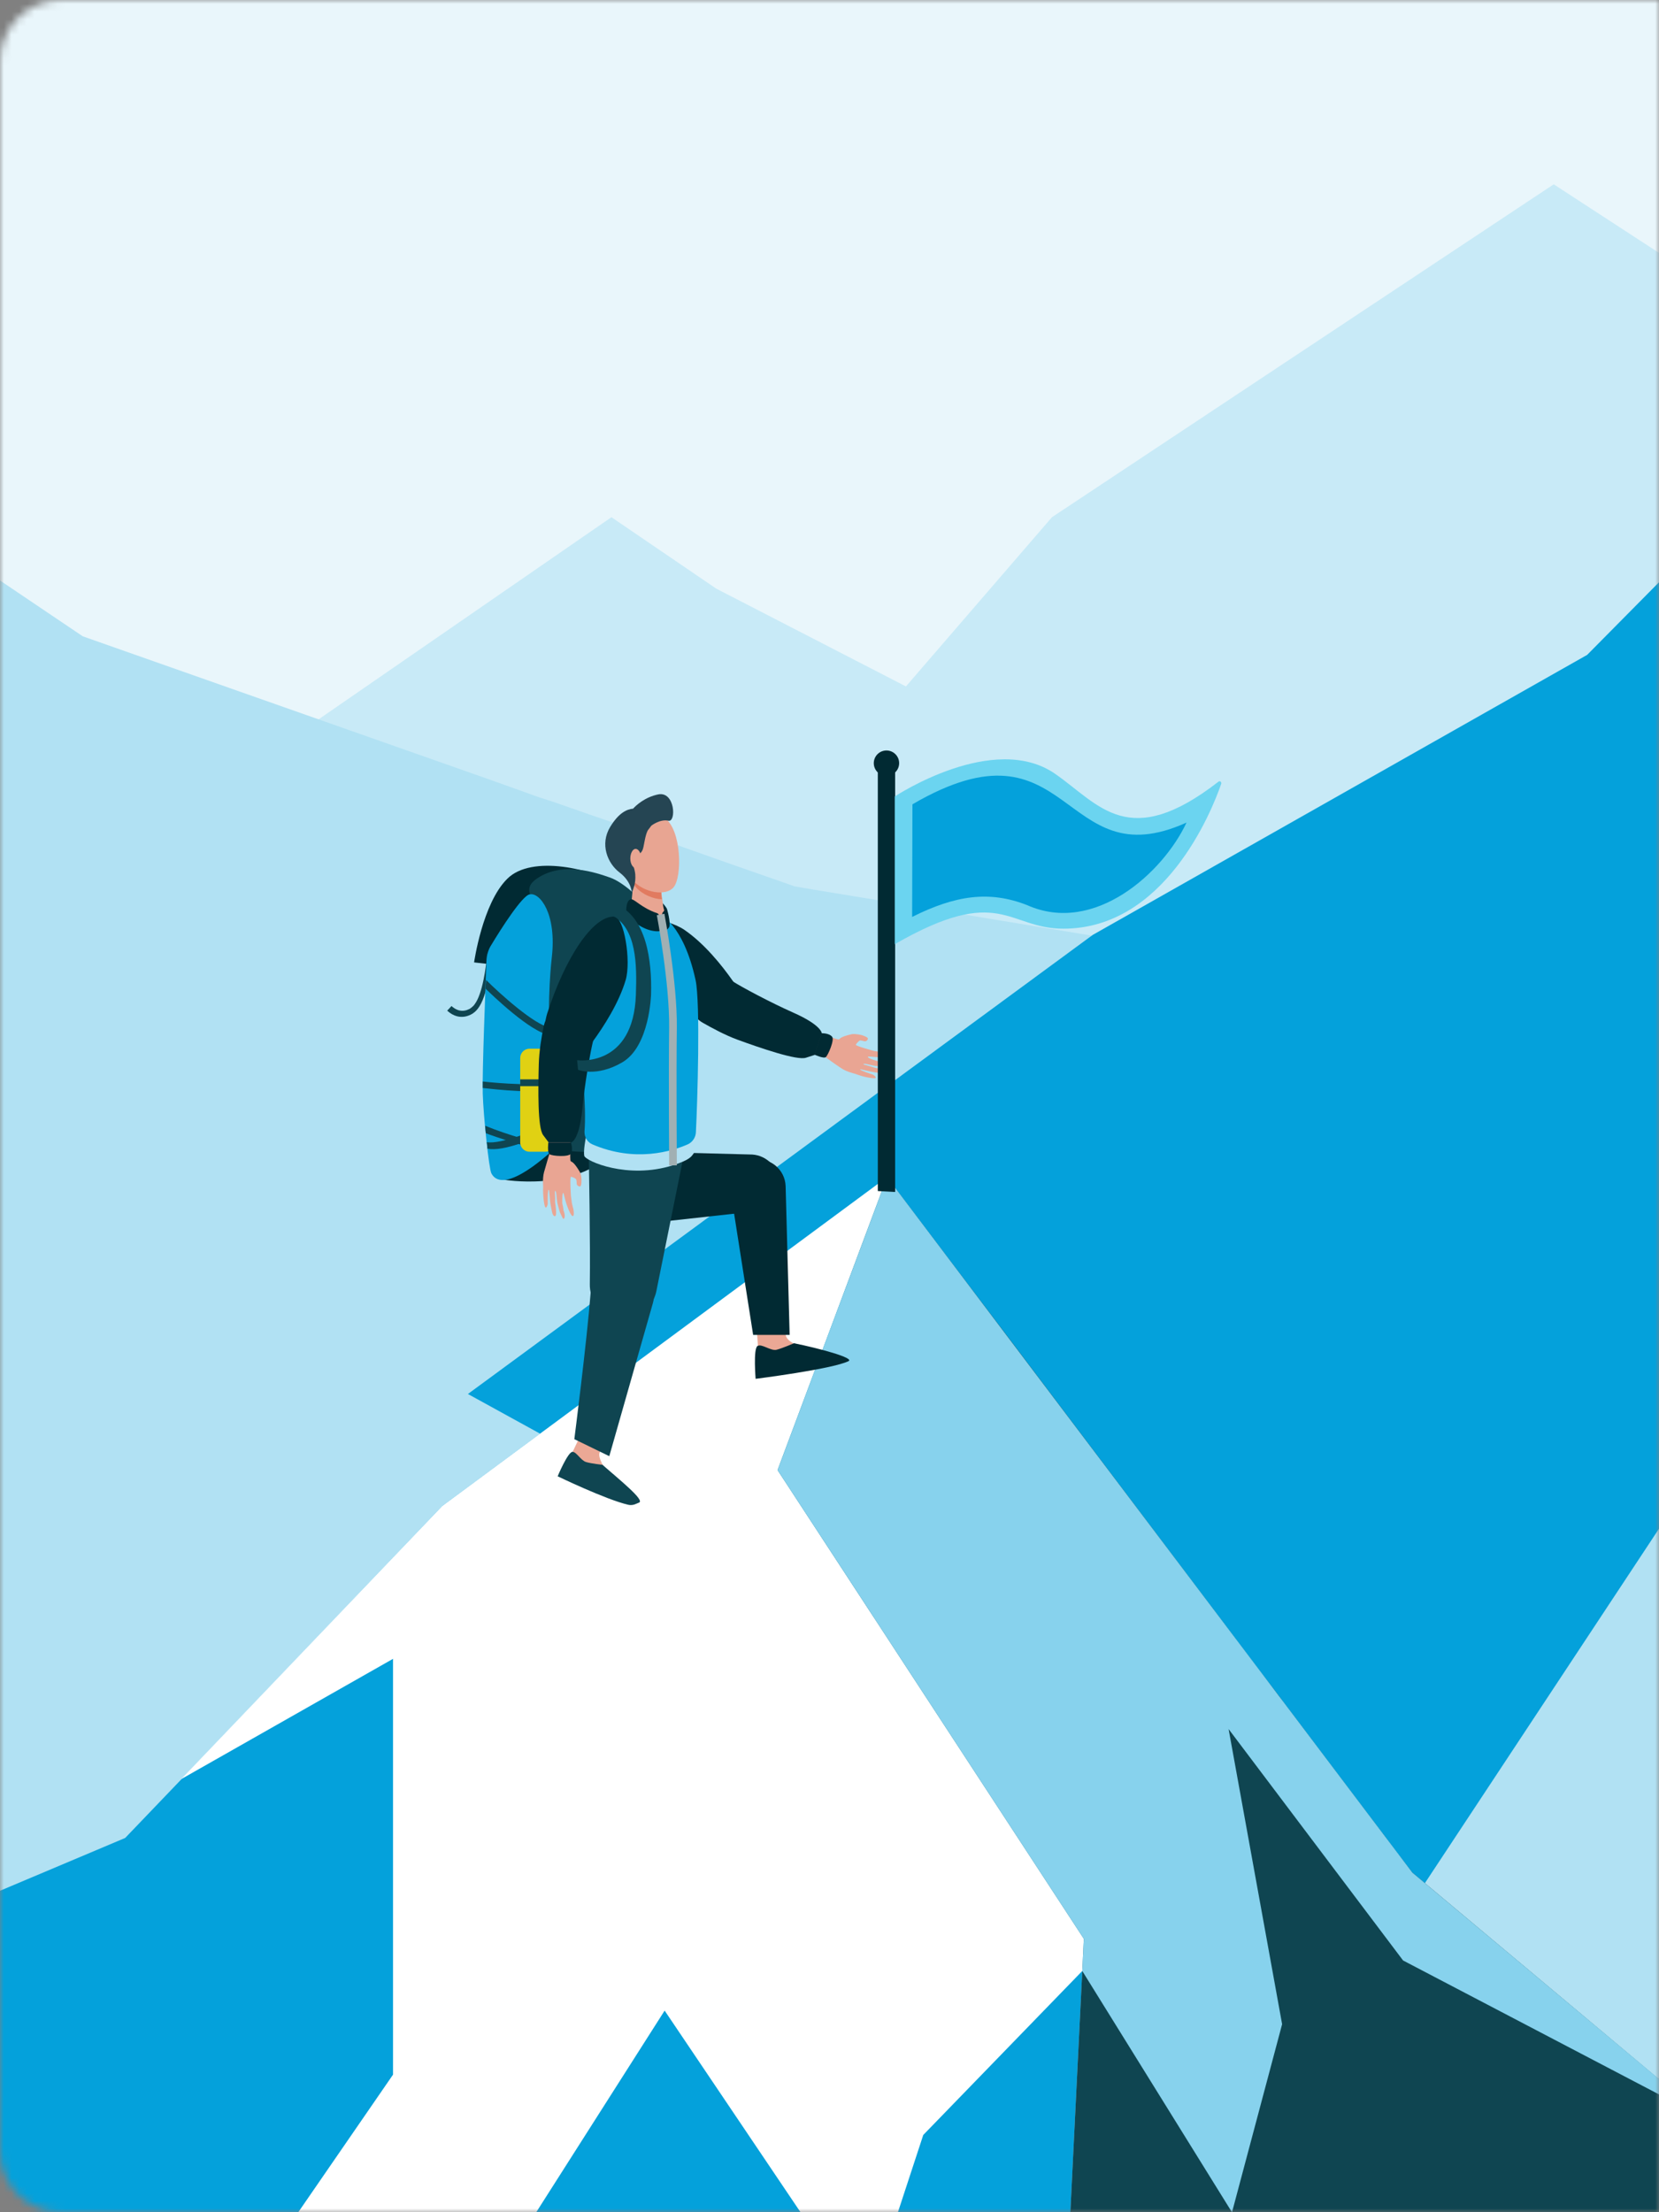
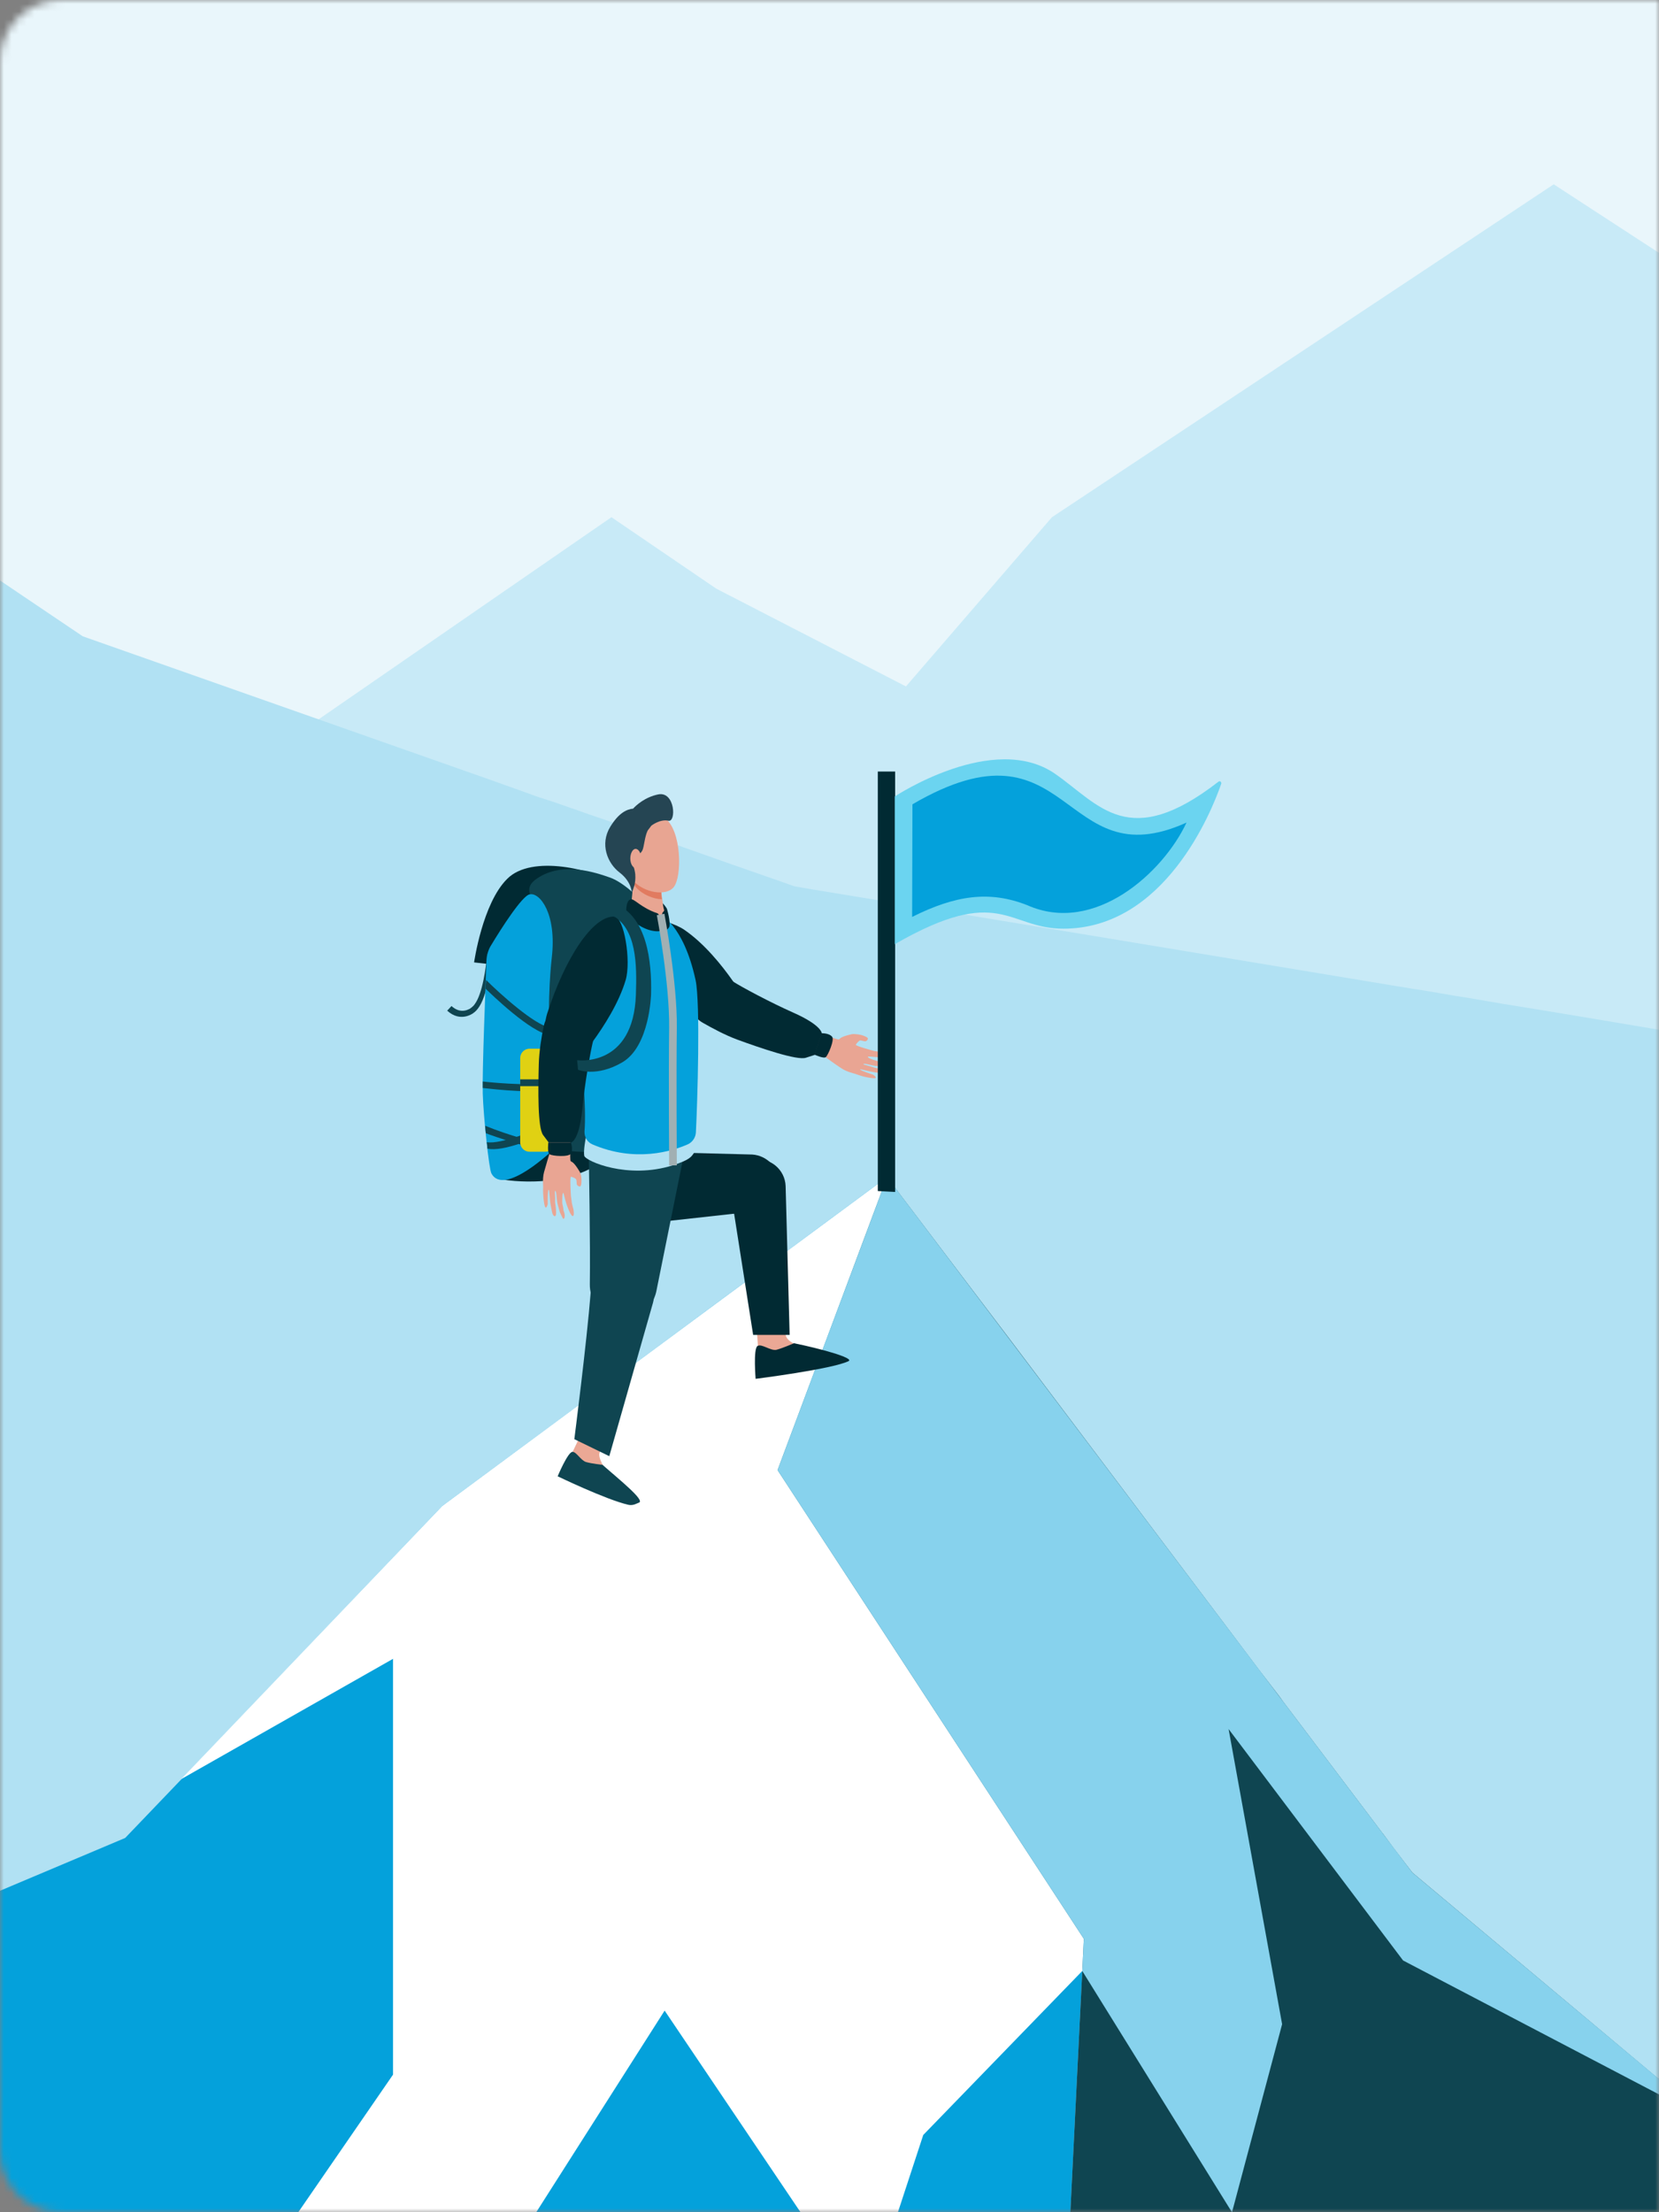
<svg xmlns="http://www.w3.org/2000/svg" width="216" height="288" viewBox="0 0 216 288" fill="none">
  <rect x="0" y="0" width="216" height="288" fill="#808080" stroke="none" />
  <mask id="mask0_1200_102" style="mask-type:alpha" maskUnits="userSpaceOnUse" x="0" y="0" width="216" height="288">
    <path d="M0 8C0 3.582 3.582 0 8 0H216V288H8C3.582 288 0 284.418 0 280V8Z" fill="#0296CD" />
  </mask>
  <g mask="url(#mask0_1200_102)">
    <path d="M386.321 -45H-387V391H386.321V-45Z" fill="#E9F6FB" />
    <path d="M377.298 -20.109L386.32 -14.51V211.122H-158.469L-141.311 200.65L-112.513 183.13L-103.047 178.457L-75.981 165.126L-42.672 134.878L-36.349 129.118L-15.163 109.906L-0.019 96.091L22.416 106.804L79.609 67.333L93.263 76.637L117.953 89.364L136.964 67.333L202.293 23.995L237.979 47.234L244.584 51.504L286.875 23.995L307.578 29.996L310.599 30.882L319.339 33.419L320.386 33.742L321.554 34.064L326.065 35.393L331.18 29.875L377.298 -20.109Z" fill="#C8EAF7" />
    <path d="M234.798 137.214V346.454H-387V-22.243L-382.851 -20.108L-362.028 -9.596L-334.036 -4.239L-324.087 3.293L-309.789 14.087L-285.945 3.293L-257.509 -9.556L-234.148 3.293L-161.77 43.127L-142.236 87.351L-87.298 54.525L-62.648 33.38L-15.202 65.319L10.777 82.84L63.057 101.247L67.689 102.898L68.252 103.099L69.582 103.583L70.145 103.784L70.669 103.945L71.394 104.187H71.434L72.038 104.388L74.213 105.153L74.455 105.234L74.697 105.314L76.066 105.798L76.63 105.999L78.402 106.603L80.98 107.489L81.665 107.731L88.19 110.027L95.48 112.605L97.212 113.209L102.407 115.021L103.414 115.384L105.75 115.787L112.356 116.874L123.029 118.646L142.04 121.788L176.074 127.427L180.948 128.232L181.149 128.272L182.156 128.434L182.68 128.514L184.089 128.756L184.653 128.836H184.694L187.594 129.32L189.446 129.642L190.735 129.843L195.005 130.568L195.689 130.689L199.677 131.334L205.275 132.26L234.798 137.214Z" fill="#B1E1F3" />
-     <path d="M321.032 -21.76L314.507 18.799L313.218 26.774L295.456 39.3L223.964 89.606L288.085 66.367L256.024 106.12L244.666 155.621L183.364 248.419L183.203 248.701L60.922 181.479L142.282 121.707L206.645 85.257L244.344 47.154L291.992 19.001L298.074 -3.998L321.032 -21.76Z" fill="#04A1DB" />
    <path d="M222.316 391H-365.609L-360.615 388.745L-343.578 381.052L-276.758 355.959L-125.598 299.168L-67.236 274.519L16.298 239.276L23.629 231.623L43.203 211.122L57.582 196.059L75.304 182.969L82.756 177.451L97.014 166.898L102.532 162.83L105.794 160.413L114.293 154.13L115.501 153.244L114.816 155.097L112.4 161.501L107.123 175.719L106.157 178.297L101.243 191.387L103.458 194.77L114.131 211.122L141.117 252.406L140.916 256.595L140.271 269.605L140.03 274.519L137.371 328.409L143.091 332.598L222.316 391Z" fill="#04A1DB" />
    <path d="M359.817 391H222.311L143.086 332.598L137.367 328.409L140.025 274.519L140.267 269.605L140.911 256.595L141.113 252.406L114.127 211.122L103.454 194.77L101.238 191.387L106.152 178.297L107.119 175.719L112.395 161.501L114.812 155.097L115.496 153.244L116.544 154.654L123.069 163.273L131.406 174.269L159.197 211.122L163.869 217.325L166.407 220.628L166.648 220.95L167.051 221.514L179.98 238.632L180.141 238.833L180.826 239.759L181.39 240.525L183.887 243.787L204.469 261.026L216.673 271.256L220.579 274.519H220.62L222.392 276.009L234.797 286.4L242.168 292.563L253.284 301.867L260.091 307.586L298.153 339.405L301.899 342.547L303.067 343.513L359.817 391Z" fill="#0F4551" />
    <path d="M141.111 252.406L140.909 256.595L120.207 277.942L112.756 300.658L86.535 261.751L67.323 291.918L31.919 298.04L51.172 270.088V215.956L23.582 231.623L57.576 196.059L115.494 153.244L101.236 191.387L141.111 252.406Z" fill="white" />
    <path d="M222.392 276.009L182.679 255.226L159.962 225.099L166.93 263.523L160.405 288.011L140.911 256.595L141.113 252.406L101.238 191.387L115.496 153.244L183.887 243.787L222.392 276.009Z" fill="#87D2ED" />
    <path d="M386.321 236.86V391H114.974L17.785 383.227L143.087 332.598L205.436 307.425L220.419 301.384L234.798 295.584L242.169 292.563L244.626 291.596L264.805 274.519L283.252 258.931L289.656 253.494L297.429 246.929L348.984 211.122L357.482 205.242L359.013 204.114L359.335 204.517L359.738 204.96L364.853 211.122L386.321 236.86Z" fill="#0FB9E8" />
    <path d="M65.512 153.566C65.512 153.566 74.856 155.258 79.891 149.901L74.614 147.927H70.506L65.512 153.566Z" fill="#012A33" />
    <path d="M69.983 118.082C68.09 118.606 67.768 125.976 67.768 125.976L61.727 125.292C61.727 125.292 62.814 117.599 66.036 114.417C69.218 111.195 77.314 113.168 80.375 115.182C83.436 117.196 82.107 119.733 82.107 119.733C82.107 119.733 71.917 117.558 69.983 118.082Z" fill="#012A33" />
    <path d="M63.902 124.204C63.58 131.212 61.606 131.816 61.566 131.937C61.525 131.937 59.955 133.146 58.223 131.575L58.786 130.971C59.028 131.212 59.431 131.454 59.753 131.535C60.559 131.736 61.082 131.333 61.163 131.333C61.203 131.293 61.606 131.051 61.807 130.729C62.814 129.4 63.298 125.896 63.418 124.204H63.902Z" fill="#0F4551" />
    <path d="M84.285 119.089C84.285 119.089 83.439 122.432 83.318 125.131C83.237 127.829 81.344 130.085 81.103 136.892C80.861 143.658 79.894 149.901 79.894 149.901C79.894 149.901 72.363 150.425 70.872 148.814C69.382 147.203 70.027 132.703 71.517 125.654C72.967 118.606 66.522 116.672 69.906 114.377C73.249 112.081 77.599 113.611 79.451 114.256C81.264 114.9 84.325 117.599 84.285 119.089Z" fill="#0F4551" />
    <path d="M71.835 124.728C71.835 124.728 71.191 130.125 71.634 135.643C72.077 141.443 72.077 149.619 72.077 149.619C72.077 149.619 65.633 155.862 63.981 152.761C63.659 152.197 62.934 145.229 62.853 142.37C62.773 139.309 63.216 128.555 63.337 125.05C63.377 124.325 63.578 123.6 63.981 122.996C65.189 120.982 68.009 116.552 68.976 116.431C70.264 116.149 72.52 118.928 71.835 124.728Z" fill="#04A1DB" />
    <path d="M63.219 128.715C64.024 129.48 69.059 134.394 71.596 134.757C71.556 134.435 71.556 134.072 71.556 133.75C69.582 133.428 65.072 129.36 63.299 127.587C63.259 127.99 63.219 128.353 63.219 128.715Z" fill="#0F4551" />
    <path d="M71.837 141.684C71.837 141.403 71.837 141.08 71.837 140.798C70.307 141.443 64.99 141.04 62.855 140.798C62.855 141.121 62.855 141.402 62.855 141.644C64.789 141.846 70.025 142.45 71.837 141.684Z" fill="#0F4551" />
    <path d="M63.379 148.693C63.419 148.975 63.459 149.257 63.459 149.539C65.554 149.982 69.622 148.169 71.595 147.323C71.636 147.001 71.636 146.679 71.636 146.316C69.823 147.082 65.232 149.015 63.379 148.693Z" fill="#0F4551" />
    <path d="M63.256 147.525C64.183 147.928 69.701 149.7 71.03 149.78C71.07 149.539 71.07 149.257 71.11 148.975C70.184 148.894 66.076 147.766 63.176 146.558C63.176 146.84 63.216 147.203 63.256 147.525Z" fill="#0F4551" />
    <path d="M68.939 149.941H70.832C71.516 149.941 71.879 149.74 72.04 149.579V137.737C72.04 137.052 71.476 136.529 70.832 136.529H68.939C68.254 136.529 67.731 137.093 67.731 137.737V148.733C67.731 149.417 68.294 149.941 68.939 149.941Z" fill="#E0D113" />
    <path d="M72.04 140.517H67.731V141.403H72.04V140.517Z" fill="#0F4551" />
    <path d="M94.555 132.662C96.166 131.575 96.569 129.36 95.441 127.749C93.951 125.614 91.695 122.835 89.118 121.063C86.983 119.572 81.304 118.686 80.82 119.854C79.773 122.432 83.841 127.587 90.044 132.139C91.454 133.146 93.145 133.589 94.555 132.662Z" fill="#012A33" />
    <path d="M110.903 134.636C109.292 134.999 109.412 135.24 109.211 135.321C109.01 135.361 106.593 134.475 105.989 134.233L105.062 137.013C106.311 137.335 107.278 137.576 107.519 137.657C107.519 137.657 108.728 138.543 109.533 139.067C110.299 139.59 111.305 139.751 111.547 139.872C111.587 139.872 112.433 140.235 113.561 140.356C114.528 140.476 113.682 139.912 113.682 139.912C113.682 139.912 111.91 139.349 111.99 139.228C112.03 139.147 112.997 139.469 114.085 139.631C114.367 139.671 114.648 139.711 114.89 139.751C115.535 139.832 115.776 139.469 115.132 139.268C114.89 139.187 114.487 139.107 114.205 139.067C113.883 139.026 113.601 138.906 113.319 138.825C112.796 138.664 112.393 138.583 112.433 138.583C112.474 138.543 112.353 138.462 112.675 138.503C113.037 138.543 113.762 138.785 114.286 138.785C114.568 138.785 115.212 138.865 115.212 138.865C115.212 138.865 116.179 138.785 116.179 138.704C116.26 138.382 115.575 138.261 115.172 138.301C114.89 138.181 114.246 138.14 114.246 138.14C114.246 138.14 112.917 137.778 112.997 137.576C113.037 137.496 113.843 137.617 114.689 137.657C115.454 137.657 116.26 137.536 116.3 137.415C116.34 137.174 115.494 137.053 115.494 137.053C115.494 137.053 114.89 137.013 114.689 136.972C114.447 136.932 113.762 136.811 113.762 136.811C113.762 136.811 111.346 136.167 111.426 136.006C111.507 135.844 111.829 135.482 111.99 135.442C112.151 135.442 112.474 135.563 112.635 135.563C112.796 135.563 112.997 135.401 112.997 135.2C112.997 134.999 112.192 134.757 112.192 134.757C112.192 134.757 111.386 134.556 110.903 134.636Z" fill="#E9A593" />
    <path d="M89.8 129.36C89.438 130.85 90.162 132.38 91.492 133.146C92.7 133.83 94.392 134.757 96.043 135.361C99.023 136.448 103.816 138.1 104.944 137.697C106.072 137.334 106.072 137.334 106.072 137.334L106.998 134.555C106.998 134.555 107.079 133.508 103.253 131.816C100.353 130.528 96.567 128.514 95.318 127.708C94.794 127.386 94.19 127.185 93.546 127.144C92.217 127.064 90.283 127.346 89.8 129.36Z" fill="#012A33" />
    <path d="M106.035 137.295C106.035 137.295 107.243 137.858 107.525 137.617C107.807 137.375 108.693 135.361 108.331 134.959C107.928 134.475 106.962 134.515 106.962 134.515L106.035 137.295Z" fill="#012A33" />
    <path d="M75.865 186.271L74.536 189.05C74.335 189.372 73.731 190.178 73.57 190.5C73.046 191.708 79.45 191.749 78.483 190.701C78.403 190.621 77.919 189.654 78.04 189.211C78.242 188.527 78.725 187.52 78.725 187.52L75.865 186.271Z" fill="#EBA895" />
    <path d="M78.446 190.702C78.446 190.702 76.996 190.541 76.311 190.339C75.626 190.138 75.062 189.01 74.539 189.01C73.935 189.01 72.606 192.192 72.606 192.192C72.606 192.192 78.848 195.213 81.789 195.898C82.433 196.059 82.957 195.696 83.198 195.616C84.004 195.334 80.701 192.675 78.446 190.702Z" fill="#0F4551" />
    <path d="M98.461 172.094L98.703 175.518C98.703 175.961 98.541 177.048 98.582 177.451C98.783 178.901 104.946 175.356 103.375 174.913C103.254 174.873 102.569 174.511 102.368 174.027C102.046 173.222 101.844 171.731 101.844 171.731L98.461 172.094Z" fill="#EBA895" />
    <path d="M103.375 174.873C103.375 174.873 101.885 175.517 101.12 175.718C100.354 175.92 99.146 174.873 98.622 175.235C98.058 175.598 98.381 179.504 98.381 179.504C98.381 179.504 108.289 178.256 110.464 177.209C111.35 176.806 106.597 175.517 103.375 174.873Z" fill="#012A33" />
    <path d="M101.479 154.05C101.479 155.943 100.07 157.514 98.217 157.715L86.174 159.044L79.367 149.821L97.935 150.304C99.868 150.425 101.439 152.036 101.479 154.05Z" fill="#012A33" />
    <path d="M102.81 173.785H98.058L95.117 155.056C94.795 153.083 96.165 151.23 98.178 150.948C100.313 150.666 102.206 152.277 102.287 154.412L102.81 173.785Z" fill="#012A33" />
    <path d="M88.958 150.747L85.454 168.106C84.89 170.805 82.03 172.335 79.493 171.288C77.841 170.603 76.754 168.992 76.794 167.18C76.874 161.944 76.673 151.592 76.633 148.491C76.633 148.048 77.036 147.686 77.479 147.766L88.394 149.901C88.796 149.981 89.038 150.344 88.958 150.747Z" fill="#0F4551" />
    <path d="M85.008 169.637L79.329 189.574L74.777 187.359C74.777 187.359 76.388 174.832 76.912 168.187C77.073 166.012 78.926 164.36 81.101 164.36C83.799 164.401 85.733 167.019 85.008 169.637Z" fill="#0F4551" />
    <path d="M76.268 148.129C76.268 148.129 75.945 149.78 76.066 150.465C76.227 151.149 81.705 153.566 87.585 151.713C89.841 150.988 90.002 150.586 90.324 150.142C90.647 149.699 90.405 147.927 90.405 147.927L76.268 148.129Z" fill="#B1E1F3" />
    <path d="M81.541 119.089C81.541 119.089 79.245 118.887 78.359 121.062C77.433 123.237 75.499 135.119 75.902 140.114C76.184 143.457 76.224 145.793 76.103 147.283C76.063 148.008 76.466 148.693 77.11 148.974C82.709 151.391 87.542 149.861 89.556 148.974C90.16 148.693 90.563 148.088 90.603 147.444C90.805 143.577 91.207 130.608 90.563 127.587C88.952 120.217 85.85 119.008 85.85 119.008L81.541 119.089Z" fill="#04A1DB" />
    <path d="M82.509 114.457L82.066 118.968C82.066 118.968 84.362 121.667 85.973 121.143C87.343 120.7 86.658 119.129 86.658 119.129C86.658 119.129 85.893 116.35 86.134 114.94C86.336 113.531 82.509 114.457 82.509 114.457Z" fill="#E8A592" />
    <path d="M86.135 114.94C86.377 113.531 82.51 114.457 82.51 114.457L82.43 114.86C82.55 115.142 82.671 115.383 82.832 115.544C83.678 116.471 85.048 117.035 86.175 117.075C86.095 116.31 86.014 115.504 86.135 114.94Z" fill="#E17B60" />
    <path d="M81.868 107.489C81.747 107.449 80.982 113.128 82.432 114.659C83.882 116.23 86.701 116.713 87.708 115.505C88.836 114.135 88.755 108.053 86.54 106.483C84.285 104.831 81.868 107.489 81.868 107.489Z" fill="#E8A592" />
    <path d="M85.691 103.421C83.959 103.784 82.831 104.831 82.428 105.274C81.623 105.354 80.576 105.797 79.448 107.65C78.078 109.906 79.085 112.403 80.696 113.611C82.267 114.82 82.267 116.27 82.267 116.27L82.509 115.545C82.71 114.981 82.751 114.417 82.71 113.813C82.67 113.45 82.589 113.088 82.469 112.765C82.106 111.96 83.274 111.396 83.637 110.711C83.878 110.188 83.918 108.979 84.321 108.134L84.805 107.489C84.805 107.489 85.932 106.603 87.02 106.845C88.067 107.086 87.906 102.978 85.691 103.421Z" fill="#254553" />
    <path d="M83.476 111.758C83.476 112.443 83.154 113.007 82.791 113.007C82.389 113.007 82.066 112.443 82.066 111.758C82.066 111.074 82.389 110.51 82.751 110.51C83.154 110.51 83.476 111.074 83.476 111.758Z" fill="#E8A592" />
    <path d="M81.541 119.089C81.541 119.089 81.38 117.196 82.146 117.075C82.589 116.995 83.515 118.203 85.569 118.888C85.891 119.008 85.932 119.532 86.012 120.096C86.093 120.66 86.294 121.103 86.052 121.183C85.73 121.304 83.797 121.465 81.541 119.089Z" fill="#012A33" />
    <path d="M86.497 120.861C86.376 120.66 86.135 119.25 86.215 118.968C86.256 118.686 86.537 118.646 86.457 118.444C86.376 118.243 86.296 117.599 86.296 117.599C86.296 117.599 86.82 118.163 86.86 118.404C87.021 118.928 87.343 120.378 87.101 120.74C86.9 121.022 86.699 121.183 86.497 120.861Z" fill="#012A33" />
    <path d="M86.012 119.049C86.012 119.049 87.703 128.031 87.623 133.831C87.542 139.63 87.623 151.714 87.623 151.714" stroke="#A1B0B3" stroke-miterlimit="10" />
    <path d="M72.199 136.368C73.73 137.576 75.985 137.254 77.113 135.683C78.643 133.589 80.577 130.568 81.463 127.587C82.188 125.09 81.261 119.411 80.013 119.331C77.234 119.17 73.609 124.607 71.232 131.978C70.749 133.589 70.87 135.321 72.199 136.368Z" fill="#012A33" />
    <path d="M75.464 152.519C74.618 151.109 74.417 151.311 74.296 151.15C74.175 150.948 74.296 148.371 74.296 147.726H71.356C71.436 149.015 71.517 149.982 71.517 150.264C71.517 150.264 71.074 151.714 70.832 152.6C70.59 153.526 70.751 154.493 70.711 154.734C70.711 154.775 70.671 155.661 70.872 156.788C71.074 157.755 71.315 156.748 71.315 156.748C71.315 156.748 71.275 154.895 71.436 154.895C71.557 154.895 71.517 155.943 71.718 156.99C71.758 157.272 71.839 157.554 71.879 157.795C72 158.44 72.443 158.561 72.403 157.836C72.403 157.594 72.362 157.191 72.322 156.869C72.242 156.547 72.282 156.225 72.282 155.983C72.242 155.419 72.242 155.057 72.242 155.057C72.282 155.057 72.322 154.976 72.403 155.258C72.483 155.62 72.483 156.386 72.644 156.909C72.725 157.191 72.886 157.795 72.886 157.795C72.886 157.795 73.289 158.681 73.329 158.681C73.651 158.641 73.531 157.956 73.369 157.594C73.369 157.312 73.208 156.668 73.208 156.668C73.208 156.668 73.168 155.298 73.329 155.298C73.41 155.298 73.531 156.144 73.812 156.909C74.054 157.634 74.417 158.359 74.578 158.319C74.819 158.279 74.658 157.433 74.658 157.433C74.658 157.433 74.497 156.829 74.457 156.627C74.417 156.386 74.336 155.701 74.336 155.701C74.336 155.701 74.175 153.204 74.336 153.204C74.497 153.204 74.981 153.405 75.021 153.566C75.101 153.727 75.061 154.05 75.101 154.211C75.182 154.372 75.383 154.493 75.544 154.452C75.746 154.372 75.706 153.526 75.706 153.526C75.706 153.526 75.706 152.922 75.464 152.519Z" fill="#E9A593" />
    <path d="M73.854 130.81C72.323 130.93 71.115 132.098 70.793 133.589C70.511 134.918 70.189 136.851 70.149 138.583C70.068 141.765 69.987 146.8 70.713 147.766C71.438 148.733 71.437 148.733 71.437 148.733H74.378C74.378 148.733 75.425 148.491 75.828 144.302C76.11 141.161 76.875 136.891 77.237 135.441C77.398 134.837 77.398 134.193 77.197 133.589C76.794 132.421 75.908 130.648 73.854 130.81Z" fill="#012A33" />
    <path d="M71.392 148.733C71.392 148.733 71.231 150.022 71.553 150.263C71.875 150.505 74.05 150.666 74.332 150.183C74.654 149.659 74.332 148.733 74.332 148.733H71.392Z" fill="#012A33" />
    <path d="M84.767 129.44C84.888 125.131 84.203 119.331 80.135 117.679C78.685 117.075 76.873 117.76 75.543 118.243C77.195 118.002 78.766 118.646 79.571 119.089C82.954 120.781 82.914 125.695 82.793 129.481C82.471 139.067 75.141 138.019 75.141 138.019L75.261 139.268C75.261 139.268 77.638 140.275 81.021 138.301C84.606 136.207 84.767 129.44 84.767 129.44Z" fill="#0F4551" />
    <path d="M116.545 155.177C115.739 155.137 114.974 155.096 114.289 155.056V100.44H116.545V155.177Z" fill="#012A33" />
    <path d="M116.544 103.663C116.544 103.663 129.393 95.164 137.408 100.763C143.167 104.791 146.953 110.832 158.634 101.77C158.835 101.609 159.077 101.81 158.996 102.052C157.748 105.677 151.626 120.901 138.455 120.901C131.165 120.901 130.238 115.021 116.504 122.915V103.663H116.544Z" fill="#6BD4F0" />
    <path d="M118.798 104.71C139.581 92.586 138.051 114.537 154.484 107.086C151.463 113.571 142.521 121.747 133.741 117.84C128.827 115.907 124.397 116.551 118.758 119.371L118.798 104.71Z" fill="#04A1DB" />
-     <path d="M115.417 101.004C116.329 101.004 117.068 100.265 117.068 99.353C117.068 98.441 116.329 97.702 115.417 97.702C114.505 97.702 113.766 98.441 113.766 99.353C113.766 100.265 114.505 101.004 115.417 101.004Z" fill="#012A33" />
  </g>
</svg>